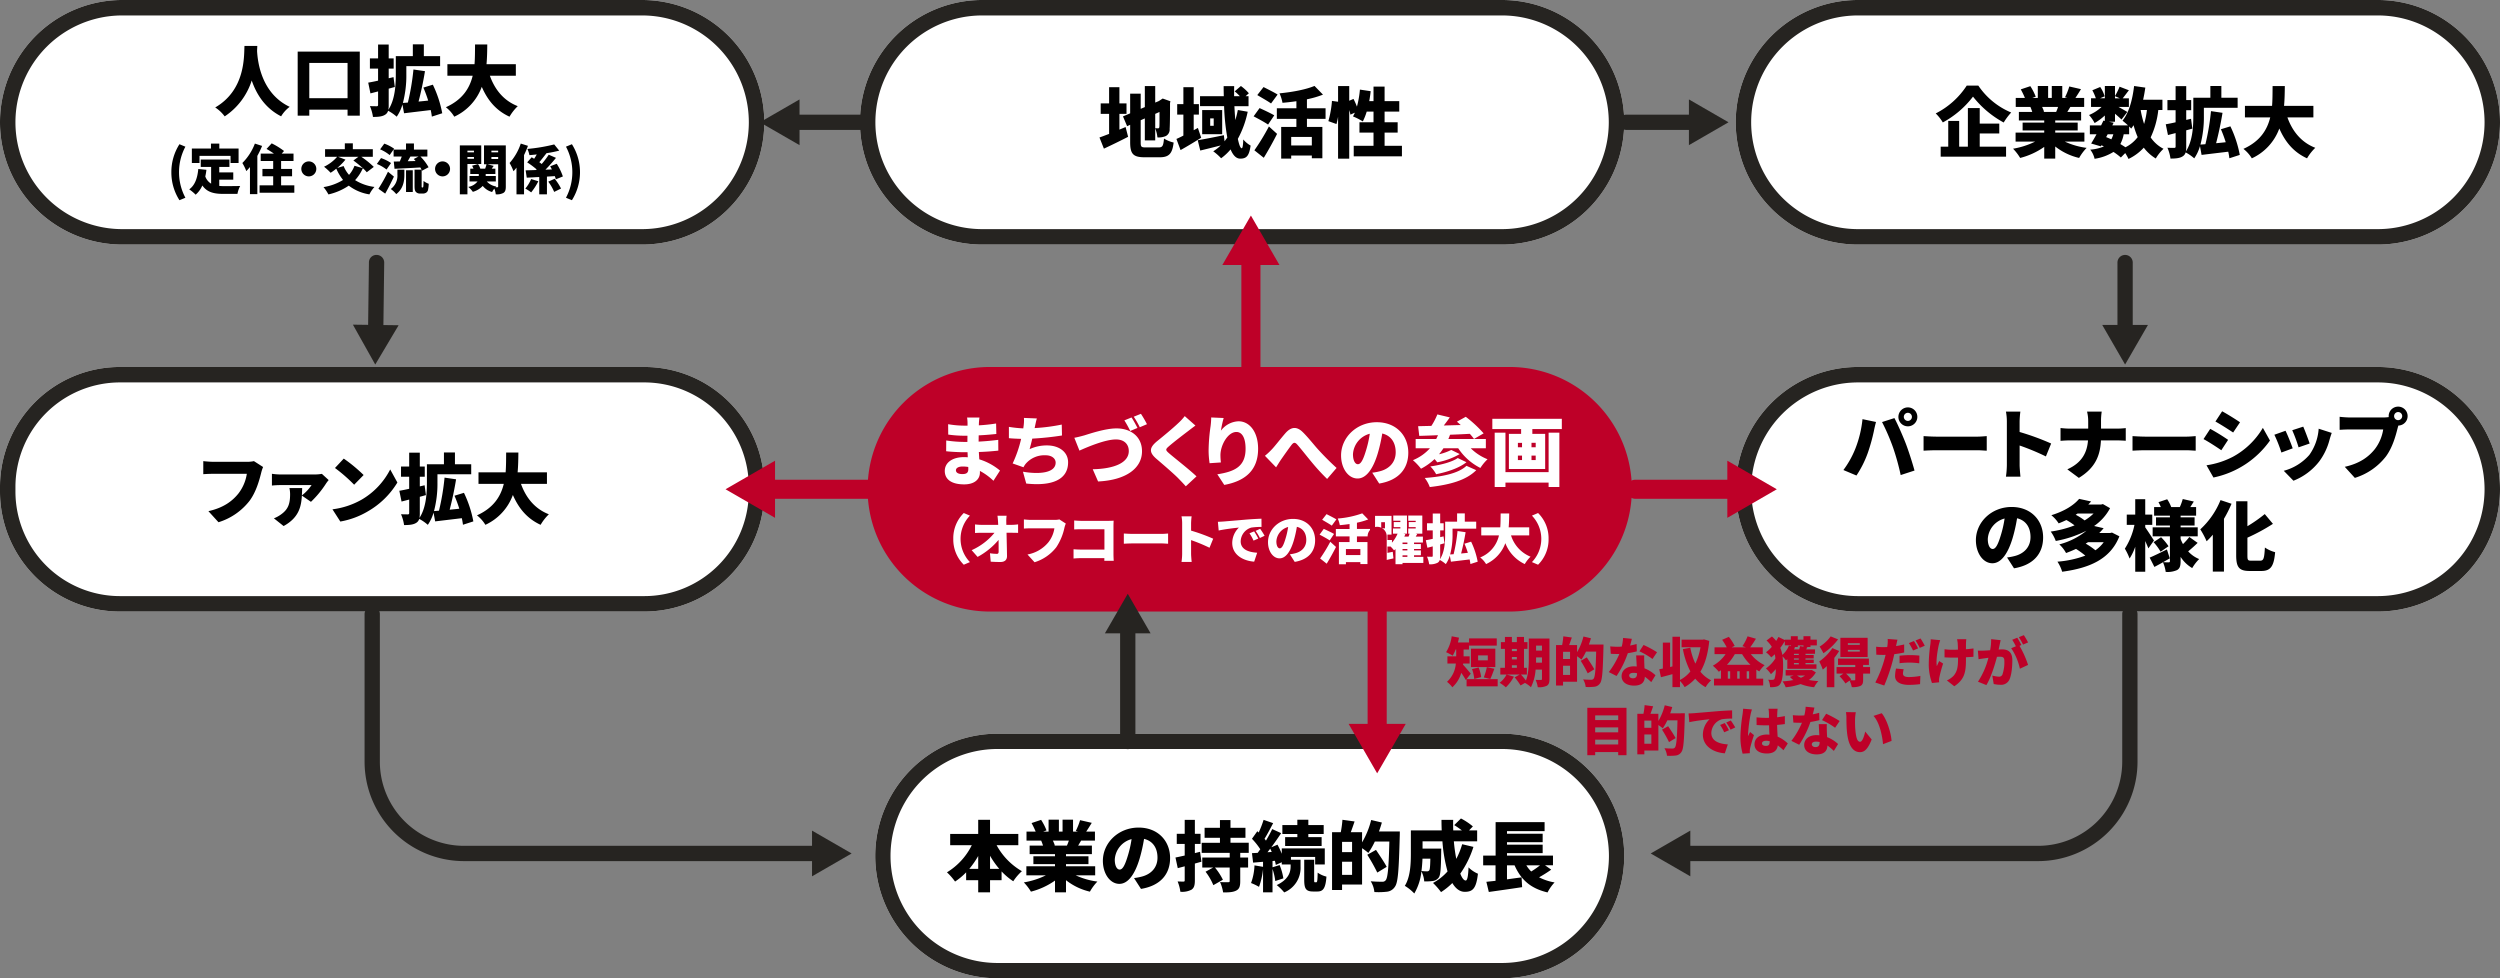
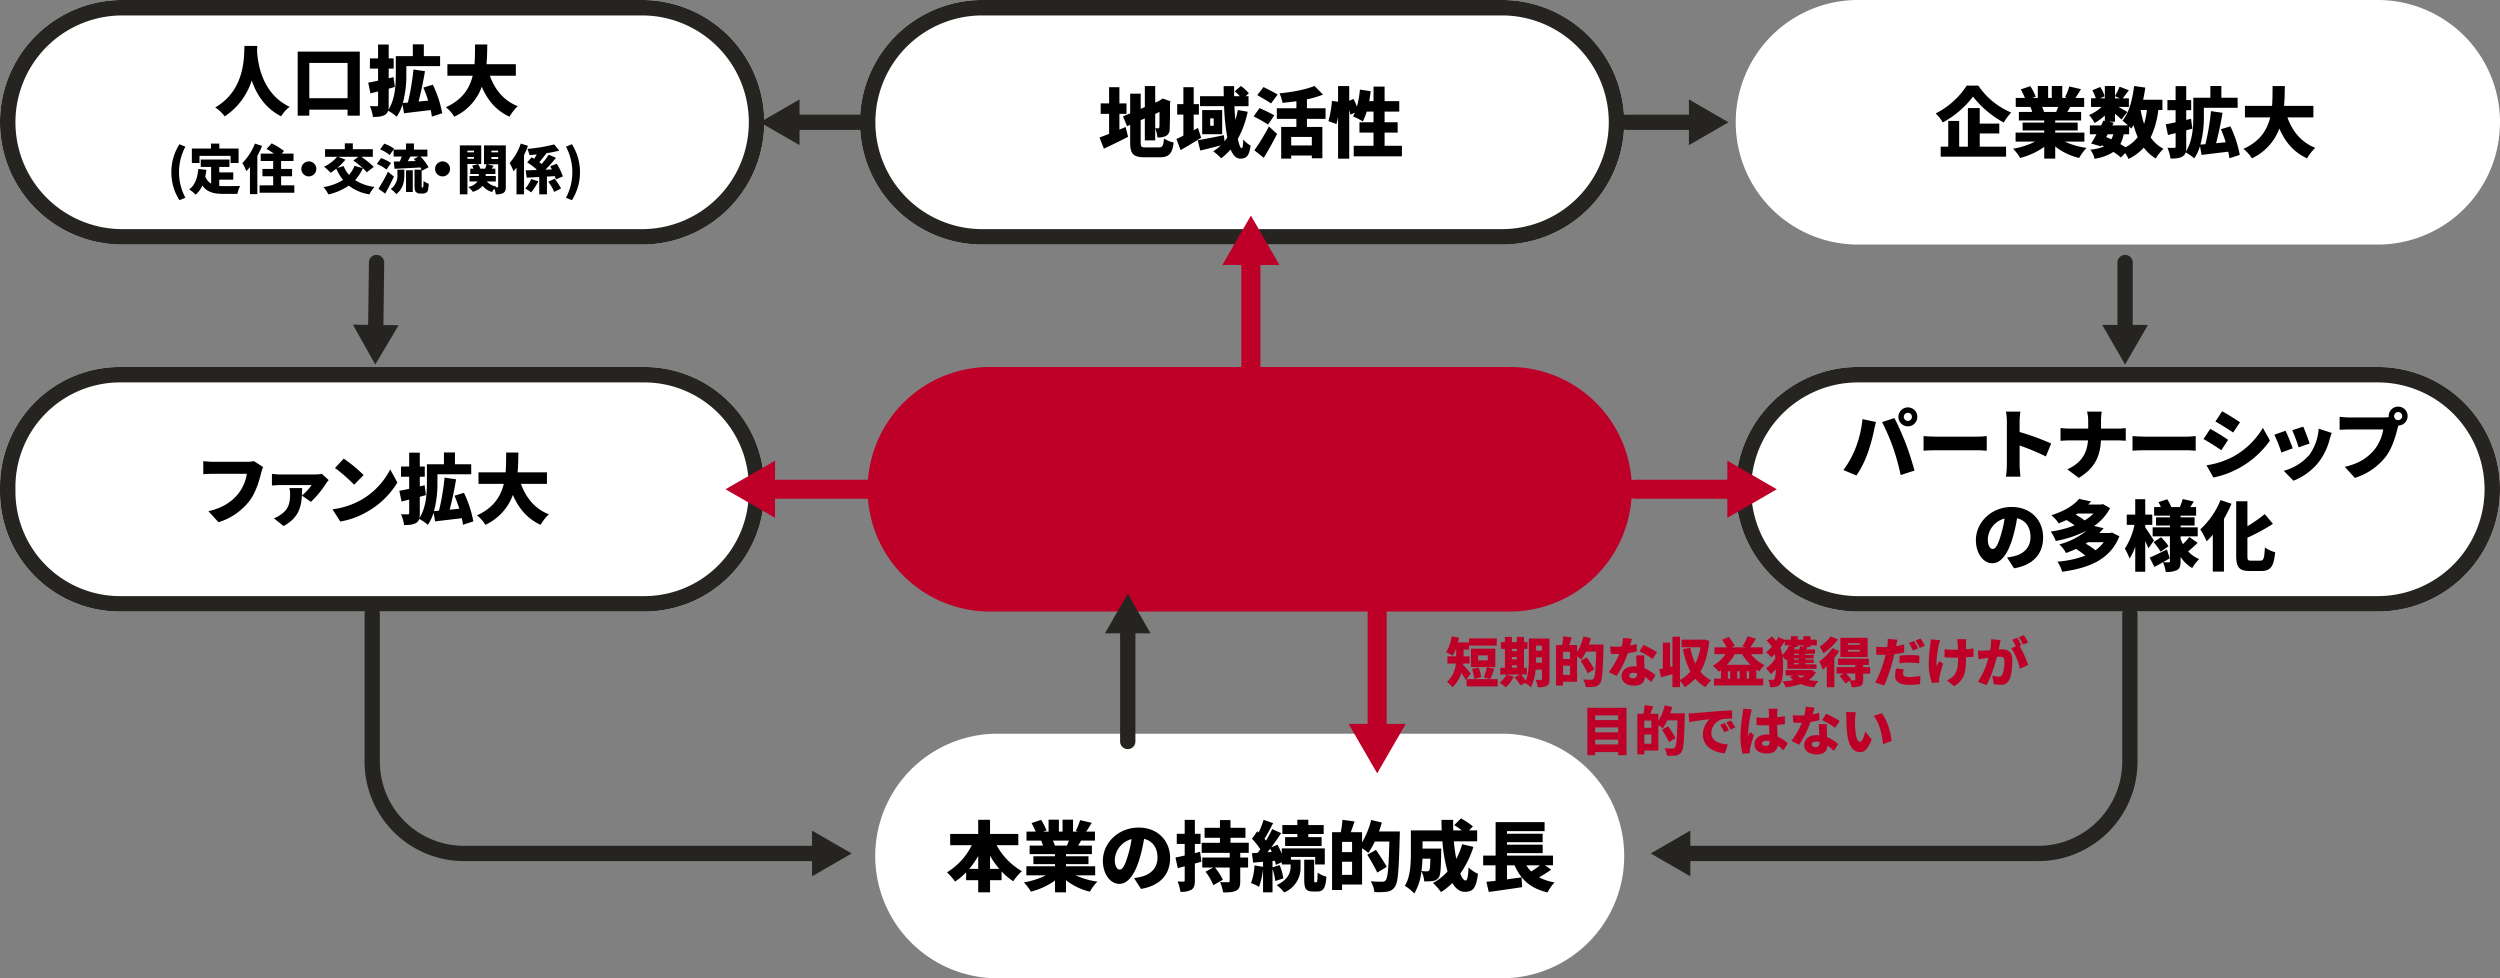
<svg xmlns="http://www.w3.org/2000/svg" width="981.325" height="384">
  <rect width="100%" height="100%" fill="#808080" stroke="none" />
  <defs>
    <clipPath id="a">
      <path fill="none" d="M0 0h981.325v384H0z" />
    </clipPath>
  </defs>
  <g clip-path="url(#a)">
    <path fill="#fff" d="M589.555 384h-198a48 48 0 0 1 0-96h198a48 48 0 0 1 0 96" />
-     <path fill="#262421" d="M589.556 294a42 42 0 0 1 0 84h-198a42 42 0 0 1 0-84Zm0-6h-198a48 48 0 0 0 0 96h198a48 48 0 0 0 0-96" />
    <path fill="#fff" d="M933.325 240.051h-204a48 48 0 0 1 0-96h204a48 48 0 0 1 0 96" />
    <path fill="#262421" d="M933.325 150.112a41.939 41.939 0 0 1 0 83.878h-204a41.939 41.939 0 0 1 0-83.878Zm0-6.061h-204a48 48 0 0 0 0 96h204a48 48 0 0 0 0-96" />
    <path fill="#fff" d="M933.325 96h-204a48 48 0 0 1 0-96h204a48 48 0 0 1 0 96" />
-     <path fill="#262421" d="M933.325 6.061a41.939 41.939 0 0 1 0 83.878h-204a41.939 41.939 0 0 1 0-83.878Zm0-6.061h-204a48 48 0 0 0 0 96h204a48 48 0 0 0 0-96" />
    <path fill="#fff" d="M589.555 96h-204a48 48 0 0 1 0-96h204a48 48 0 0 1 0 96" />
    <path fill="#262421" d="M589.556 6.061a41.939 41.939 0 0 1 0 83.878h-204a41.939 41.939 0 0 1 0-83.878Zm0-6.061h-204a48 48 0 0 0 0 96h204a48 48 0 0 0 0-96" />
    <path fill="#fff" d="M252 96H48a48 48 0 0 1 0-96h204a48 48 0 1 1 0 96" />
    <path fill="#262421" d="M252 6.061a41.939 41.939 0 0 1 0 83.878H48a41.939 41.939 0 0 1 0-83.878ZM252 0H48a48 48 0 0 0 0 96h204a48 48 0 0 0 0-96" />
    <path fill="#fff" d="M252.933 240.051H47.068A47.07 47.07 0 0 1 0 192.983v-1.864a47.07 47.07 0 0 1 47.068-47.068h205.865A47.07 47.07 0 0 1 300 191.119v1.864a47.07 47.07 0 0 1-47.068 47.068" />
    <path fill="#262421" d="M252.933 150.112a41.05 41.05 0 0 1 41 41.007v1.864a41.05 41.05 0 0 1-41 41.007H47.068a41.053 41.053 0 0 1-41.007-41.007v-1.864a41.054 41.054 0 0 1 41.007-41.007Zm0-6.061H47.068A47.07 47.07 0 0 0 0 191.119v1.864a47.07 47.07 0 0 0 47.068 47.068h205.865A47.067 47.067 0 0 0 300 192.983v-1.864a47.067 47.067 0 0 0-47.067-47.068" />
    <path fill="#be0028" d="M592.556 240.051h-204a48 48 0 0 1 0-96h204a48 48 0 0 1 0 96M575.382 266.941c-.439-.817-1.134-1.889-1.784-2.836a12.2 12.2 0 0 1-3.51 5.675 10.7 10.7 0 0 0-2.1-2.144 10.77 10.77 0 0 0 3.466-7.187h-3.3v-2.815h3.446v-2.69h-.208a14.7 14.7 0 0 1-1.178 2.438A18 18 0 0 0 567.63 256a15.6 15.6 0 0 0 2.206-6.24l2.857.545a21 21 0 0 1-.419 1.892h4.347v2.751H574.5v2.69h2.376v2.815h-2.543l-.064.443c.841.861 2.607 3.005 3.047 3.53Zm12.5 2.461h-12.204v-2.815h12.208Zm-.358-15.99h-10.88V250.6h10.884Zm-.568 8.426H577.4v-7.207h9.56Zm-8.279 4.664a14.7 14.7 0 0 0-.862-3.867l2.584-.63a14.4 14.4 0 0 1 1.011 3.782Zm5.323-9.226h-3.8v1.913h3.8Zm-1.576 8.637a22 22 0 0 0 1.2-4.034l2.962.63c-.568 1.514-1.113 3.026-1.6 4.013ZM608.212 266.522c0 1.41-.252 2.207-1.072 2.669a6.8 6.8 0 0 1-3.531.545 10.2 10.2 0 0 0-.838-2.877c.777.062 1.785.041 2.081.041.313 0 .419-.1.419-.419v-3.656h-2.5a18.3 18.3 0 0 1-1.828 6.935 11.2 11.2 0 0 0-2.355-1.7l-1.723 1.007a22 22 0 0 0-2.332-3.193l1.975-1.093h-5.083l2.815.818a15.9 15.9 0 0 1-3.152 4.2 17 17 0 0 0-2.438-1.787 9.3 9.3 0 0 0 2.71-3.235h-2.437v-2.648h1.807v-7.418h-1.576v-2.646h1.576v-2.059h2.731v2.059h1.954v-2.059h2.8v2.059h1.365v2.646h-1.37v7.418h1.137v2.648h-2.335a28 28 0 0 1 1.954 2.332c1.052-2.584 1.137-6.029 1.137-8.677v-7.776h8.109ZM593.461 255.6h1.954v-.885h-1.954Zm0 3.234h1.954v-.946h-1.954Zm0 3.3h1.954v-1.008h-1.954Zm11.81-2.016v-2.08h-2.312v.4c0 .524 0 1.092-.021 1.681Zm-2.312-4.749h2.312v-1.954h-2.312ZM629.423 252.99s0 .967-.02 1.325c-.252 9.351-.463 12.755-1.345 13.91a3 3 0 0 1-2.23 1.344 19.3 19.3 0 0 1-3.4.085 7 7 0 0 0-1.011-2.964c1.345.126 2.608.126 3.173.126a1.07 1.07 0 0 0 .926-.378c.609-.651.861-3.739 1.028-10.673h-3.99a21.4 21.4 0 0 1-1.787 3.132 18 18 0 0 0-1.723-1.3v10h-5.505v1.491h-2.753V253.2h2.4a29 29 0 0 0 .463-3.425l3.34.463c-.358 1.029-.715 2.08-1.052 2.962h3.111v2.8a22.8 22.8 0 0 0 2.5-6.155l2.942.691c-.229.821-.5 1.641-.8 2.458Zm-13.134 2.86h-2.751v2.836h2.751Zm0 5.461h-2.751v3.615h2.751Zm6.935 2.985a49 49 0 0 0-2.751-4.9l2.394-1.344c.946 1.427 2.311 3.425 2.941 4.664ZM642.5 255.68a33 33 0 0 1-3.531.714 38.5 38.5 0 0 1-4.412 8.951l-3.047-1.533a32.4 32.4 0 0 0 4.14-7.122c-.231.021-.463.021-.674.021-.882 0-1.722-.021-2.689-.085l-.229-2.9c.964.1 2.206.149 2.9.149.548 0 1.072-.023 1.62-.064a16.8 16.8 0 0 0 .524-3.4l3.446.337c-.147.651-.378 1.6-.671 2.649.964-.191 1.848-.4 2.54-.61Zm2.921 1.576c-.065.9-.021 1.892 0 2.921.02.483.061 1.3.1 2.165a13.4 13.4 0 0 1 4.307 2.71l-1.661 2.71a22 22 0 0 0-2.52-2.121c-.064 1.995-1.157 3.486-4.225 3.486-2.751 0-4.895-1.28-4.895-3.7 0-2.08 1.641-3.868 4.854-3.868a10 10 0 0 1 1.093.065c-.085-1.491-.17-3.193-.231-4.371Zm-2.836 7a8 8 0 0 0-1.409-.147c-1.029 0-1.659.422-1.659 1.011 0 .671.566 1.134 1.448 1.134 1.242 0 1.62-.735 1.62-1.893Zm6.07-5.587a29.7 29.7 0 0 0-5.127-3.006l1.62-2.5a41.5 41.5 0 0 1 5.294 2.857ZM670.94 251.564c-.505 5.021-1.638 8.991-3.487 12.1a12.3 12.3 0 0 0 4.221 3.38 11.4 11.4 0 0 0-2.182 2.69 14.4 14.4 0 0 1-4.057-3.34 16.8 16.8 0 0 1-4.161 3.319 12 12 0 0 0-1.828-2.417v2.417h-2.962v-5.083c-1.575.44-3.152.838-4.518 1.2l-.65-3.129c.419-.085.9-.17 1.406-.273v-10.193h2.839v9.583l.923-.232v-11.642h2.962V266.9a12.7 12.7 0 0 0 4.078-3.34 32 32 0 0 1-2.941-8.763l2.92-.545a24.9 24.9 0 0 0 1.975 6.241 24 24 0 0 0 2.017-6.41h-7.416v-3h8.257l.547-.106ZM687.255 256.772a15.8 15.8 0 0 0 5.42 4.331 11.7 11.7 0 0 0-2.1 2.458 14 14 0 0 1-1.154-.715v3.55h2.689v2.669H672.8V266.4h2.73v-3.319a19 19 0 0 1-.841.61 18 18 0 0 0-2.352-2.376 14.7 14.7 0 0 0 5-4.539h-4.327V254.1h4.79a25.5 25.5 0 0 0-1.808-2.962l2.625-1.155a20 20 0 0 1 2.291 3.531l-1.175.586h5.608l-1.386-.46a19 19 0 0 0 2.019-3.868l3.275.947a47 47 0 0 1-2.247 3.381h4.936v2.668Zm-.147 4.181a19.8 19.8 0 0 1-3.278-4.181h-2.856a22.5 22.5 0 0 1-3.091 4.181Zm-7.962 2.543h-.926v2.9h.926Zm3.717 0h-.946v2.9h.946Zm3.721 0h-.946v2.9h.946ZM701.572 258.726c-.167.17-.354.337-.524.484a18 18 0 0 0-1.345-1.576 26 26 0 0 1 .211 3.7c0 2.9-.19 5.862-1.2 7.268a2.35 2.35 0 0 1-1.345.9 7.9 7.9 0 0 1-2.584.211 5.9 5.9 0 0 0-.715-2.9 11 11 0 0 0 1.828.024.9.9 0 0 0 .63-.358 9.95 9.95 0 0 0 .5-3.826 17 17 0 0 1-1.889 1.978 11.1 11.1 0 0 0-1.955-2.25 13.2 13.2 0 0 0 3.718-3.95 13 13 0 0 0-.252-1.617 18 18 0 0 1-1.385 1.219 11.7 11.7 0 0 0-2.06-2 14 14 0 0 0 2.291-2.121 11.8 11.8 0 0 0-2.08-2.5l2.121-1.573a12.7 12.7 0 0 1 1.661 1.743 13 13 0 0 0 .882-1.556l2.5 1.219v-.145h2.376v-1.385h2.73v1.385h2.227v-1.385h2.754v1.385h2.5v2.227h-2.5v.65h-1.743l.545.085-.5.841h3.489v1.743h-3.741v.463h3.214v1.324h-3.214v.5h3.234v1.324h-3.234v.525h4.306v1.743h-11.451Zm-.987-7.081a22 22 0 0 1-1.764 2.669 12.8 12.8 0 0 1 .8 2.754 9.3 9.3 0 0 0 2.587-3.656l.756.211v-.3h-2.376Zm12.188 12.273a8.75 8.75 0 0 1-2.751 3 33 33 0 0 0 3.738.442 10.4 10.4 0 0 0-1.658 2.4 20.4 20.4 0 0 1-5.3-1.243 26 26 0 0 1-5.863 1.263 9.7 9.7 0 0 0-1.239-2.311 35 35 0 0 0 4.245-.528 8.6 8.6 0 0 1-1.365-1.26l1.512-.524h-3.173v-2.124h9.77l.463-.062Zm-6.7-7.272h-1.89v.463h1.89Zm0 1.787h-1.89v.5h1.89Zm0 1.828h-1.89v.524h1.89Zm-.378-6.934v.65h-1.429l.316.085c-.1.273-.231.569-.357.841h1.995a11 11 0 0 0 .357-1.28l1.345.208v-.5Zm-.313 11.83a8.2 8.2 0 0 0 1.553.882 9 9 0 0 0 1.6-.882ZM721.922 255.533a26 26 0 0 1-1.89 2.69v11.513h-2.965v-8.256a18 18 0 0 1-1.573 1.366 21.5 21.5 0 0 0-1.389-3.194 19.7 19.7 0 0 0 5.148-5.253Zm-.419-4.558a23.6 23.6 0 0 1-5.757 5.44 20 20 0 0 0-1.494-2.6 15.1 15.1 0 0 0 4.348-4.015Zm12.562 13.425h-2.73v2.414c0 1.325-.231 2.039-1.134 2.461a7.8 7.8 0 0 1-3.319.44 10.6 10.6 0 0 0-.861-2.564l-1.621 1.134a17.6 17.6 0 0 0-2.332-2.856l1.532-1.029h-2.69v-2.563h7.333V261h-6.765v-2.478H733.6V261h-2.27v.841h2.73Zm-.963-6.515h-10.7v-7.521h10.7Zm-4.855 6.515h-3.636a18 18 0 0 1 2.06 2.288l-.463.337c.653.021 1.43.021 1.661.021.293-.021.378-.082.378-.314Zm1.764-11.935h-4.664v.674h4.664Zm0 2.628h-4.664v.691h4.664ZM747.44 256.123a34 34 0 0 1-3.867.649c-.211.883-.419 1.809-.63 2.629a69 69 0 0 1-3.32 9.685l-3.509-1.177a46 46 0 0 0 3.656-9.39c.126-.484.272-.99.378-1.471-.358.021-.715.021-1.052.021-1.069 0-1.869-.044-2.584-.085l-.082-3.132a22 22 0 0 0 2.689.169c.545 0 1.114-.019 1.659-.043a7 7 0 0 0 .126-.838 11.5 11.5 0 0 0 .064-2.335l3.844.3c-.167.651-.378 1.657-.484 2.142l-.082.357a41 41 0 0 0 3.194-.63Zm-.191 6.577a7.6 7.6 0 0 0-.272 1.658c0 .861.545 1.409 2.373 1.409a26.5 26.5 0 0 0 4.456-.442l-.126 3.217a35 35 0 0 1-4.351.293c-3.635 0-5.463-1.326-5.463-3.446a14.6 14.6 0 0 1 .38-2.962Zm-1.617-5.318c1.2-.126 2.751-.231 4.119-.231 1.155 0 2.414.064 3.677.189l-.064 3.028a30 30 0 0 0-3.613-.277 32 32 0 0 0-4.119.233Zm5.294-2.036a28 28 0 0 0-1.617-2.922l1.974-.8c.525.779 1.26 2.144 1.641 2.879Zm2.628-1.032a24 24 0 0 0-1.661-2.9l1.974-.8a30 30 0 0 1 1.662 2.856ZM761.59 251.288a20 20 0 0 0-.568 1.893c-.419 1.913-1.175 6.176-.756 8.279.272-.507.609-1.368.926-1.977l1.532.99a53 53 0 0 0-1.45 5.335 6 6 0 0 0-.147 1.052c0 .231.021.63.044.966l-2.815.273a22.3 22.3 0 0 1-1.263-6.829 56 56 0 0 1 .63-8.32 17 17 0 0 0 .149-2.016Zm13.049 6.516c-.779.062-1.808.126-2.941.187v.947c0 4.98-.589 7.775-4.582 10.441l-2.9-2.288a8.5 8.5 0 0 0 2.666-1.872c1.219-1.491 1.7-3.067 1.7-6.3v-.8c-.735.021-1.47.021-2.162.021-.861 0-2.018-.062-3.132-.1v-3.2a20.6 20.6 0 0 0 3.047.211c.7 0 1.45-.02 2.206-.041a36 36 0 0 0-.085-2.563 12 12 0 0 0-.252-1.536h3.636a14 14 0 0 0-.126 1.536c-.02.419-.02 1.365-.02 2.393a37 37 0 0 0 2.962-.313ZM785.32 251.288c-.147.633-.314 1.41-.44 2-.1.566-.231 1.134-.357 1.679a20 20 0 0 1 1.407-.061c2.4 0 3.972 1.133 3.972 4.245 0 2.437-.276 5.777-1.157 7.626a3.57 3.57 0 0 1-3.636 2.018 12.3 12.3 0 0 1-2.52-.3l-.547-3.319a13 13 0 0 0 2.542.442 1.42 1.42 0 0 0 1.411-.8 14.9 14.9 0 0 0 .776-5.338c0-1.512-.63-1.7-1.935-1.7-.231 0-.588.02-.966.041-.841 3.234-2.393 8.235-4.161 11.094l-3.3-1.324a30.3 30.3 0 0 0 4.1-9.393c-.548.085-1.008.147-1.3.191-.671.082-1.87.252-2.564.378l-.272-3.384a24 24 0 0 0 2.417 0c.609-.02 1.471-.085 2.393-.146a20.8 20.8 0 0 0 .4-4.351Zm7.4 2.23a38.3 38.3 0 0 1 3.358 7.482l-3.213 1.492a23 23 0 0 0-3.406-8.048l1.83-.756a27 27 0 0 0-1.431-2.564l1.974-.8c.528.776 1.263 2.141 1.642 2.876Zm1.387-.5a23 23 0 0 0-1.661-2.9l1.976-.8a31 31 0 0 1 1.659 2.859ZM638.449 277.828v18.615h-3.255V295.2h-9.035v1.239h-3.088v-18.611Zm-12.29 4.811h9.035v-1.828h-9.035Zm0 4.81h9.035v-1.931h-9.035Zm9.035 2.88h-9.035v1.89h9.035ZM661.342 279.99s0 .967-.02 1.325c-.252 9.351-.463 12.755-1.345 13.91a3 3 0 0 1-2.23 1.344 19.3 19.3 0 0 1-3.4.085 7 7 0 0 0-1.011-2.964c1.345.126 2.608.126 3.173.126a1.07 1.07 0 0 0 .926-.378c.609-.651.861-3.739 1.028-10.673h-3.99a21.4 21.4 0 0 1-1.787 3.132 18 18 0 0 0-1.723-1.3v10h-5.505v1.491H642.7V280.2h2.4a29 29 0 0 0 .463-3.425l3.34.463c-.358 1.029-.715 2.08-1.052 2.962h3.111v2.8a22.8 22.8 0 0 0 2.5-6.155l2.942.691c-.229.821-.5 1.641-.8 2.458Zm-13.134 2.86h-2.751v2.836h2.751Zm0 5.461h-2.751v3.615h2.751Zm6.935 2.985a49 49 0 0 0-2.751-4.9l2.394-1.344c.946 1.427 2.311 3.425 2.941 4.664ZM664.943 279.949c1.954-.167 5.106-.419 8.909-.756 2.08-.17 4.538-.3 6.053-.357l.02 3.234a27 27 0 0 0-3.993.252 5.79 5.79 0 0 0-4.181 5.4c0 3.067 2.877 4.262 6.472 4.473l-1.178 3.51c-4.643-.357-8.613-2.88-8.613-7.313a8.5 8.5 0 0 1 2.625-6.073c-1.784.191-5.44.61-7.942 1.157l-.314-3.424a36 36 0 0 0 2.142-.106m13.72 6.683-1.87.817a16.6 16.6 0 0 0-1.6-2.877l1.828-.756a28 28 0 0 1 1.638 2.816m2.481-1.093-1.849.882a17.7 17.7 0 0 0-1.7-2.795l1.8-.82a33 33 0 0 1 1.746 2.733M687.688 278.479a20 20 0 0 0-.568 2.121 58.5 58.5 0 0 0-.967 7.86 4 4 0 0 0 .021.483c.252-.609.5-1.01.779-1.62l1.532 1.219c-.63 1.872-1.259 3.973-1.511 5.171a6 6 0 0 0-.126.987c0 .232 0 .61.02.944l-2.836.19a24 24 0 0 1-.861-6.662 64 64 0 0 1 .817-8.634c.085-.63.211-1.576.232-2.352Zm12.375 16.01a24 24 0 0 0-2.226-1.892c-.273 1.954-1.556 3.173-4.286 3.173-2.921 0-4.855-1.26-4.855-3.613 0-2.332 1.913-3.823 4.811-3.823.357 0 .715.021 1.052.041a86 86 0 0 1-.147-3.677c-.4.021-.8.021-1.178.021q-1.859 0-3.717-.126l-.021-3.006a36 36 0 0 0 3.718.19c.4 0 .776 0 1.178-.02-.024-.967-.024-1.743-.044-2.124a10 10 0 0 0-.167-1.427h3.591c-.061.4-.1.923-.126 1.386a86 86 0 0 0-.061 1.954 32 32 0 0 0 3.023-.463v3.132c-.923.126-1.954.252-3.044.337.041 1.889.147 3.381.208 4.6a13.2 13.2 0 0 1 3.994 2.69Zm-5.4-3.53a5.3 5.3 0 0 0-1.409-.187c-.967 0-1.617.377-1.617 1.028 0 .735.735.987 1.617.987 1.011 0 1.409-.545 1.409-1.682ZM714.173 282.68a33 33 0 0 1-3.531.714 38.5 38.5 0 0 1-4.412 8.951l-3.047-1.533a32.4 32.4 0 0 0 4.14-7.122c-.231.021-.463.021-.674.021-.882 0-1.722-.021-2.689-.085l-.229-2.9c.964.1 2.206.149 2.9.149.548 0 1.072-.023 1.62-.064a16.8 16.8 0 0 0 .524-3.4l3.446.337c-.147.651-.378 1.6-.671 2.649.964-.191 1.848-.4 2.54-.61Zm2.921 1.576c-.065.9-.021 1.892 0 2.921.02.483.061 1.3.1 2.165a13.4 13.4 0 0 1 4.307 2.71l-1.661 2.71a22 22 0 0 0-2.52-2.121c-.064 1.995-1.157 3.486-4.225 3.486-2.751 0-4.895-1.28-4.895-3.7 0-2.08 1.641-3.868 4.854-3.868a10 10 0 0 1 1.093.065c-.085-1.491-.17-3.193-.231-4.371Zm-2.836 7a8 8 0 0 0-1.409-.147c-1.029 0-1.659.422-1.659 1.011 0 .671.566 1.134 1.448 1.134 1.242 0 1.62-.735 1.62-1.893Zm6.07-5.587a29.7 29.7 0 0 0-5.127-3.006l1.62-2.5a41.5 41.5 0 0 1 5.294 2.857ZM728.156 282.407c0 1.365 0 2.731.126 4.119.252 2.731.674 4.644 1.869 4.644.967 0 1.7-2.608 2-4.014l2.543 3.109c-1.45 3.676-2.774 4.98-4.6 4.98-2.458 0-4.5-2.1-5.085-7.8-.208-1.974-.232-4.347-.232-5.672a12.4 12.4 0 0 0-.187-2.247l3.864.041a19.5 19.5 0 0 0-.293 2.836m14.329 8.426-3.34 1.283c-.293-3.132-1.3-8.449-3.741-11.1l3.217-1.051c2.036 2.4 3.7 7.857 3.864 10.863" />
    <path d="M391.2 331.772a26.17 26.17 0 0 0 9.926 10.192 19.7 19.7 0 0 0-3.39 3.958 25.4 25.4 0 0 1-4.585-3.867v3.445h-4.529v4.767h-4.646V345.5h-4.738v-3.087a25 25 0 0 1-4.347 3.627 24.4 24.4 0 0 0-3.179-3.627 25.8 25.8 0 0 0 9.744-10.644h-8.484v-4.438h11v-5.546h4.646v5.546h11.1v4.438Zm-7.224 9.293V336a34.3 34.3 0 0 1-3.51 5.065Zm8.276 0a33.7 33.7 0 0 1-3.63-5.156v5.156ZM422.215 343.585a29.2 29.2 0 0 0 8.546 2.458 19 19 0 0 0-2.939 3.957 23.76 23.76 0 0 1-9.384-4.5v4.767h-4.318v-4.617a28.7 28.7 0 0 1-9.445 4.35 19.8 19.8 0 0 0-2.789-3.627 31.2 31.2 0 0 0 8.666-2.789h-7.676v-3.539h11.244v-.838h-8.484v-3.087h8.484v-.84h-9.955v-3.358h5.247a18 18 0 0 0-.718-1.948h-5.757v-3.539h3.6a32 32 0 0 0-1.62-3.357l3.747-1.26a22.6 22.6 0 0 1 2.13 4.136l-1.348.481h2.154v-4.679h4.049v4.679h1.439v-4.679h4.112v4.679h1.981l-.9-.27a24.4 24.4 0 0 0 1.679-4.227l4.588 1.049c-.78 1.289-1.53 2.487-2.189 3.448h3.441v3.539h-5.429c-.419.688-.809 1.348-1.169 1.948h5.4v3.358h-10.164v.84h8.816v3.088h-8.816v.838h11.452v3.539Zm-8.933-13.611a13 13 0 0 1 .779 1.887l-.36.061h5.1a19 19 0 0 0 .75-1.948ZM445.14 344.663a21 21 0 0 0 2.909-.539c3.779-.929 6.3-3.568 6.3-7.465 0-3.838-1.857-6.565-5.276-7.377a62 62 0 0 1-1.741 7.737c-1.766 5.936-4.435 9.923-7.945 9.923-3.656 0-6.474-3.987-6.474-9.055 0-7.046 6.085-13.04 14.03-13.04 7.556 0 12.354 5.214 12.354 11.962 0 6.237-3.688 10.825-11.423 12.114Zm-.958-15.29a8.84 8.84 0 0 0-6.6 8.036c0 2.578.9 3.926 1.919 3.926 1.2 0 2.1-1.8 3.15-5.247a43.4 43.4 0 0 0 1.529-6.715M471.6 338.248c-.841.24-1.711.48-2.579.72v6.6c0 1.89-.3 2.971-1.321 3.659a7.8 7.8 0 0 1-4.377.809 15.4 15.4 0 0 0-1.078-4.046c.958.058 1.948.058 2.309.058s.477-.12.477-.509v-5.488l-2.727.721-.9-4.169c1.049-.208 2.28-.477 3.627-.779v-4.556h-3.117v-3.987h3.117v-5.458h3.99v5.458h2.218v3.987h-2.218v3.6l2.037-.51Zm15.231-3.478v1.83h3.088v3.929h-3.088v5.367c0 2.039-.36 3.088-1.649 3.718-1.26.63-2.91.691-5.069.691a16.6 16.6 0 0 0-1.2-4.078c1.169.088 2.757.088 3.208.059.419 0 .568-.091.568-.481v-5.276h-5.786a24 24 0 0 1 3.12 4.8l-3.75 2.127a23.3 23.3 0 0 0-3.058-5.277l3-1.649h-4.289v-3.93H482.7v-1.83h-11v-3.958h7.166v-1.948h-6.026v-3.929h6.026v-3.026H483v3.026h5.877v3.929H483v1.948h7.166v3.958ZM506.73 337.468h3.776v2.732a10.37 10.37 0 0 1-6.416 10.1 19 19 0 0 0-2.938-2.88c4.737-2.217 5.458-5.217 5.458-7.344v-.75h-3.478v-.871l-2.341 1.049a15 15 0 0 0-.357-1.62l-.932.091v2.458l2.789-.867a23 23 0 0 1 1.471 5.215l-3.179 1.051a22.6 22.6 0 0 0-1.083-4.732v9.174h-3.717v-9.114a28.2 28.2 0 0 1-1.588 6.955 21.4 21.4 0 0 0-3.12-1.5 22.6 22.6 0 0 0 1.35-6.926l3.358.568v-1.977l-3.9.328-.451-3.719 2.25-.119c.328-.448.659-.93 1.019-1.409a26.3 26.3 0 0 0-3.269-4.108l2.1-2.968.539.51a40.5 40.5 0 0 0 1.929-4.977l3.747 1.289c-1.111 2.129-2.338 4.468-3.387 6.146.208.24.39.481.568.72.929-1.56 1.8-3.148 2.458-4.529l3.51 1.591a137 137 0 0 1-3.867 5.547l2.426-1.02a36 36 0 0 1 1.681 3.568v-2.1h16.881v6.3h-3.779v-2.968h-9.5Zm-7.53-3.058c-.211-.449-.39-.87-.6-1.289-.36.48-.718.961-1.078 1.409Zm10.043-7.046h-5.875v-3.507h5.875v-2.1h4.318v2.1h6.026v3.507h-6.026v1.23h5.218v3.478h-14.328v-3.478h4.8Zm7.438 18.949c.357 0 .478-.478.539-3.776a10.1 10.1 0 0 0 3.448 1.558c-.331 4.588-1.289 5.848-3.568 5.848h-1.649c-2.91 0-3.507-1.2-3.507-4.65v-7.825h3.9v7.8c0 .929.029 1.049.331 1.049ZM549.472 326.373s0 1.38-.03 1.89c-.36 13.345-.659 18.2-1.919 19.848a4.26 4.26 0 0 1-3.178 1.919 27.3 27.3 0 0 1-4.858.121 10 10 0 0 0-1.438-4.228c1.919.182 3.718.182 4.526.182a1.53 1.53 0 0 0 1.322-.542c.87-.929 1.227-5.335 1.467-15.232h-5.7a30.4 30.4 0 0 1-2.549 4.468 26 26 0 0 0-2.458-1.857v14.27H526.8v2.13h-3.929v-22.667h3.419a40 40 0 0 0 .659-4.887l4.77.659c-.51 1.468-1.02 2.968-1.5 4.228h4.438v3.987a32.6 32.6 0 0 0 3.566-8.786l4.2.99a51 51 0 0 1-1.14 3.507Zm-18.739 4.078H526.8v4.049h3.929Zm0 7.8H526.8v5.159h3.929Zm9.894 4.26a70 70 0 0 0-3.926-6.987l3.416-1.919c1.351 2.039 3.3 4.886 4.2 6.656ZM578.364 332.432a38 38 0 0 1-5.159 10.494c.662 1.708 1.409 2.7 2.13 2.7.6 0 .961-1.5 1.11-5.156a11.5 11.5 0 0 0 3.689 2.487c-.663 5.848-2.072 7.108-5.16 7.108-1.977 0-3.6-1.289-4.886-3.449a26.7 26.7 0 0 1-4.439 3.569 27 27 0 0 0-3.146-3.6 20.8 20.8 0 0 0 5.7-4.526 59 59 0 0 1-2.007-11.813h-7.8v2.848h7.345s-.029 1.049-.029 1.529c-.091 6.117-.241 8.874-.961 9.835a3.33 3.33 0 0 1-2.251 1.342 21.6 21.6 0 0 1-3.449.182 10.1 10.1 0 0 0-1.11-3.958 21.2 21.2 0 0 1-2.789 8.695 17.7 17.7 0 0 0-3.718-3c2.221-3.536 2.37-8.845 2.37-12.771v-9h12.112q-.089-2.07-.088-4.136h4.588a60 60 0 0 0 .029 4.136h3.387a36 36 0 0 0-3-2.068l2.636-2.608a25.2 25.2 0 0 1 4.679 3.118l-1.5 1.558h3.179v4.289h-9.144a62 62 0 0 0 .958 6.9 30.7 30.7 0 0 0 2.309-5.757Zm-20 4.617a57 57 0 0 1-.39 4.857c.9.091 1.679.121 2.16.121a1.02 1.02 0 0 0 .9-.39c.24-.36.36-1.591.419-4.588ZM608.9 341.367a51 51 0 0 1-4.766 3 20.7 20.7 0 0 0 6.085 2.01 16.8 16.8 0 0 0-2.757 3.928c-6.747-1.59-10.465-5.039-12.955-10.646h-2.968v5.517c1.89-.27 3.838-.539 5.728-.78l.211 3.838c-4.53.692-9.417 1.38-13.076 1.89l-.958-3.987c1.078-.121 2.28-.241 3.6-.39v-6.088h-4.857v-3.809h4.886v-13.133H606.3v3.539h-14.758v1.019h14v3.325h-14v.958h14v3.328h-14v.961h18.05v3.806h-3.117Zm-9.776-1.711a12.7 12.7 0 0 0 1.922 2.429 33 33 0 0 0 3.477-2.429Z" />
-     <path fill="#fff" d="M389.954 188.725a23 23 0 0 0-5.309-3.867v.6c0 2.789-2.247 4.676-6.176 4.676-5.007 0-7.614-1.978-7.614-5.276 0-3.179 2.848-5.426 7.585-5.426.48 0 .958.029 1.438.058l-.09-1.977h-1.439c-1.588 0-5.065-.152-6.955-.39l.029-4.227a48 48 0 0 0 6.988.568h1.318l.029-2.429h-1.409a45.4 45.4 0 0 1-6.146-.451l-.03-4.075a37.5 37.5 0 0 0 6.147.568h1.468v-1.019a14 14 0 0 0-.179-2.159h4.857c-.091.629-.178 1.47-.211 2.159l-.029.9a67 67 0 0 0 6.776-.72l.091 4.11c-1.769.179-4.078.419-6.926.539l-.032 2.458c3.059-.149 5.429-.419 7.708-.689l.03 4.228c-2.611.27-4.8.448-7.647.539.062.929.12 1.919.179 2.877a23.4 23.4 0 0 1 8.127 4.409Zm-9.894-5.425a13.6 13.6 0 0 0-2.221-.182c-1.649 0-2.607.63-2.607 1.471 0 .99.99 1.5 2.516 1.5s2.341-.422 2.341-1.951c0-.208 0-.478-.029-.838M416.862 170.944a115 115 0 0 1-11.663 1.23 87 87 0 0 1-1.049 4.137 15.8 15.8 0 0 1 6.835-1.468c4.828 0 8.276 2.637 8.276 6.627 0 6.926-6.506 9.413-16.432 8.335l-1.289-4.649c6.328 1.11 12.835.542 12.835-3.568 0-1.5-1.38-2.877-3.958-2.877a9.65 9.65 0 0 0-7.887 3.448 8 8 0 0 0-.779 1.26l-4.257-1.5a47 47 0 0 0 3.328-9.654c-1.77-.061-3.419-.12-4.8-.269v-4.439a47 47 0 0 0 5.637.6c.061-.3.091-.571.12-.812a16 16 0 0 0 .149-3.3l5.069.21c-.361 1.2-.539 2.25-.78 3.329l-.09.451a73 73 0 0 0 10.643-1.38ZM425.575 170.915c2.16-.659 8.306-2.757 12.683-2.757 5.608 0 10.014 3.208 10.014 8.995 0 6.506-6.027 11.3-17.241 11.841l-2.1-4.8c8.185-.149 14.153-2.458 14.153-7.136 0-2.608-1.711-4.559-5.039-4.559-4.107 0-10.793 2.789-14.332 4.38l-2.007-5.039c1.078-.179 2.819-.63 3.867-.929m20.927-2.938-2.847 1.2a41 41 0 0 0-2.309-4.166l2.818-1.14c.75 1.111 1.8 3.059 2.338 4.108m3.718-1.468-2.818 1.2a33 33 0 0 0-2.368-4.136l2.819-1.14a43 43 0 0 1 2.367 4.078M469.245 167.048c-1.11.809-2.13 1.588-2.938 2.218-1.861 1.409-5.579 4.257-7.439 5.877-1.468 1.259-1.409 1.529.032 2.789 1.949 1.708 7.8 6.237 10.764 9.055l-4.2 3.9c-.958-1.078-1.949-2.1-2.909-3.088-1.65-1.708-5.907-5.367-8.605-7.676-3.029-2.607-2.848-4.406.3-6.987 2.37-1.919 6.179-5.065 8.185-6.984a21.5 21.5 0 0 0 2.611-2.819ZM480.322 164.08a45 45 0 0 0-1.081 4.978 9.07 9.07 0 0 1 6.929-3.689c4.256 0 7.675 4.078 7.675 10.793 0 8.484-5.127 12.683-13.283 14.183l-2.73-4.169c6.688-1.049 11.094-2.968 11.094-10.014 0-4.5-1.5-6.6-3.6-6.6-3.387 0-6.267 5.215-6.267 9.115a25 25 0 0 0 .179 2.847l-4.436.3a34 34 0 0 1-.389-5.065 71 71 0 0 1 .779-9.475 30 30 0 0 0 .24-3.419ZM499.228 176.4c1.256-1.318 3.448-4.2 5.335-6.357 2.25-2.549 4.408-2.7 6.687-.539 2.157 2.068 4.556 5.188 6.235 7.016 1.951 2.13 4.26 4.526 7.166 7.166l-3.718 4.318a81 81 0 0 1-6.3-6.9c-1.8-2.159-3.987-4.978-5.4-6.568-.9-1.02-1.47-.9-2.25.09-1.048 1.351-2.968 4.108-4.108 5.728-.718 1.049-1.409 2.218-1.977 3.088l-4.377-4.526a26 26 0 0 0 2.7-2.52M538.641 185.546a21 21 0 0 0 2.909-.539c3.779-.929 6.3-3.568 6.3-7.465 0-3.838-1.857-6.565-5.276-7.377a62 62 0 0 1-1.741 7.737c-1.766 5.936-4.435 9.923-7.945 9.923-3.656 0-6.474-3.987-6.474-9.055 0-7.046 6.085-13.04 14.03-13.04 7.556 0 12.354 5.214 12.354 11.962 0 6.237-3.688 10.825-11.423 12.114Zm-.958-15.29a8.84 8.84 0 0 0-6.6 8.036c0 2.578.9 3.926 1.919 3.926 1.2 0 2.1-1.8 3.15-5.247a43.3 43.3 0 0 0 1.529-6.715M577.307 175.952a19.6 19.6 0 0 0 6.6 4.318 18 18 0 0 0-2.818 3.419 22.64 22.64 0 0 1-8.7-7.737H566.6a28 28 0 0 1-1.738 2.37 22 22 0 0 0 4.8-1.708l3.328 1.617a27.4 27.4 0 0 1-8.844 3.24 12 12 0 0 0-1.049-1.26 22.7 22.7 0 0 1-5.309 3.777 23.6 23.6 0 0 0-3.176-3.358 18.1 18.1 0 0 0 6.686-4.678h-5.607v-3.627h8.065c.24-.481.48-.99.691-1.5-2.7.12-5.217.211-7.347.269l-.449-3.8 5.215-.121a27 27 0 0 0 2.341-4.5l4.887 1.169a74 74 0 0 1-2.37 3.179c2.159-.061 4.409-.12 6.656-.182-.51-.48-1.02-.9-1.5-1.318l3.477-1.919a48 48 0 0 1 7.017 6.507l-3.779 2.188a25 25 0 0 0-1.65-2.009c-2.578.149-5.217.269-7.763.36a17 17 0 0 1-.662 1.679h14.721v3.627Zm2.159 8.607c-4.049 4.078-10.585 5.725-18.232 6.627a13.5 13.5 0 0 0-1.977-3.568c6.806-.481 13.222-1.77 16.371-4.77Zm-3.838-3.12c-2.968 2.341-7.556 3.838-11.9 4.708a13.4 13.4 0 0 0-2.28-3.059c3.868-.539 8.485-1.678 10.764-3.3ZM613.063 164.379v4.049h-11.572v1.886h5.036v13.793h-14.241v-13.793h4.8v-1.886h-11.3v-4.049Zm-5.185 5.458h4.222v21.316h-4.227v-1.708h-16.937v1.708h-4.228v-21.316h4.228v15.5h16.942Zm-12.056 5.725h1.62v-1.737h-1.62Zm0 5.039h1.62v-1.77h-1.62Zm6.988-6.777h-1.649v1.737h1.649Zm0 5.007h-1.649v1.77h1.649ZM374.194 211.523a13.88 13.88 0 0 1 4.119-10.148l2.414 1.028a13.145 13.145 0 0 0 0 18.237l-2.414 1.031a13.9 13.9 0 0 1-4.119-10.148M397.233 206.019a19 19 0 0 0 2.4-.19v3.339a96 96 0 0 0-2.206-.041h-2.332c.062 3.006.147 6.156.188 9.1.023 1.491-.817 2.373-2.6 2.373-1.385 0-2.522-.041-3.8-.126l-.293-3.3a20 20 0 0 0 2.71.232c.483 0 .691-.273.691-.882 0-1.242 0-2.839-.02-4.6a28.1 28.1 0 0 1-8.236 6.683l-2.332-2.648a24.46 24.46 0 0 0 8.971-6.83h-5.022c-.8 0-1.848.041-2.625.085v-3.363a22 22 0 0 0 2.54.17h6.557l-.064-1.219c-.041-.674-.1-1.535-.229-2.355h3.592a14.7 14.7 0 0 0-.126 2.355l.02 1.219ZM418.362 205.515a10.3 10.3 0 0 0-.548 1.679 22.1 22.1 0 0 1-3.173 7.6 17.23 17.23 0 0 1-8.551 5.906l-2.775-3.046a13.76 13.76 0 0 0 8.259-4.855 11.8 11.8 0 0 0 2.311-5.42h-9.246c-1.028 0-2.185.062-2.73.106v-3.6c.65.085 2.039.19 2.73.19h9.267a8.3 8.3 0 0 0 1.934-.19ZM433.479 220.137l.021-1.049h-9.223c-.8 0-2.121.062-2.88.147V215.6c.82.064 1.787.126 2.774.126h9.352v-7.984h-9.1c-.946 0-2.121.042-2.774.083V204.3c.841.082 2.018.147 2.774.147h10.717c.671 0 1.682-.044 1.995-.065-.02.5-.061 1.43-.061 2.124v10.9c0 .714.041 1.91.1 2.73ZM441.138 209.42c.841.064 2.6.149 3.636.149h11.156c.946 0 1.975-.1 2.584-.149v4.014c-.548-.021-1.723-.126-2.584-.126h-11.156c-1.2 0-2.775.064-3.636.126ZM474.768 215.01a65 65 0 0 0-7.23-3v5.4c0 .566.126 2.227.231 3.173h-3.99a24 24 0 0 0 .252-3.173v-12a15 15 0 0 0-.252-2.733h3.969a25 25 0 0 0-.21 2.733v2.877a70 70 0 0 1 8.677 3.173ZM480.2 204.715c1.954-.167 5.106-.419 8.909-.756 2.08-.17 4.538-.3 6.053-.357l.02 3.234a27 27 0 0 0-3.993.252 5.79 5.79 0 0 0-4.181 5.4c0 3.067 2.877 4.262 6.472 4.473l-1.178 3.51c-4.643-.357-8.613-2.88-8.613-7.313a8.5 8.5 0 0 1 2.625-6.073c-1.784.191-5.44.61-7.942 1.157l-.314-3.424a36 36 0 0 0 2.142-.106m13.72 6.683-1.87.817a16.6 16.6 0 0 0-1.6-2.877l1.828-.756a28 28 0 0 1 1.638 2.816m2.484-1.095-1.849.882a17.7 17.7 0 0 0-1.7-2.795l1.8-.82a33 33 0 0 1 1.746 2.733M506.306 217.573a15 15 0 0 0 2.039-.378c2.648-.65 4.412-2.5 4.412-5.232 0-2.69-1.3-4.6-3.7-5.168a43 43 0 0 1-1.219 5.419c-1.239 4.161-3.108 6.956-5.569 6.956-2.564 0-4.538-2.795-4.538-6.346 0-4.937 4.265-9.138 9.835-9.138 5.294 0 8.657 3.653 8.657 8.382 0 4.371-2.587 7.585-8.007 8.49Zm-.671-10.714a6.2 6.2 0 0 0-4.623 5.631c0 1.8.63 2.751 1.345 2.751.84 0 1.47-1.26 2.206-3.677a30 30 0 0 0 1.072-4.705M521.947 212.133c-.861-.61-2.733-1.62-3.972-2.271l1.64-2.267c1.155.524 3.088 1.426 4.034 1.995Zm-3.761 7.081a60 60 0 0 0 3.993-6.557l2.247 2.039a95 95 0 0 1-3.656 6.575Zm4.582-12.882c-.821-.609-2.628-1.617-3.783-2.311l1.723-2.207c1.113.569 2.962 1.492 3.864 2.06Zm9.873 4.225v2.226h4.245v8.617h-2.9v-.755h-5.672v.84h-2.754v-8.7h4.183v-2.226h-5.379v-2.921h5.379V205.7a62 62 0 0 1-3.826.443 11.5 11.5 0 0 0-.817-2.608 36.3 36.3 0 0 0 9.621-2.036l2.332 2.394a26.5 26.5 0 0 1-4.412 1.283v2.458h5.127v2.921Zm1.344 4.98h-5.672v2.353h5.672ZM558.706 220.978h-8.174v.483h-2.754v-5.924c-.187.167-.378.334-.565.5a19 19 0 0 0-1.345-1.494H544.6v2.481l2.1-.422.272 2.584a482 482 0 0 1-7.942 1.747l-.5-2.816.967-.149v-7h2.227v6.6l.462-.085v-7.646h-2.437v-7.354h6.472v7.354H544.6v2.141h1.788v1.032a13.7 13.7 0 0 0 2.206-3.531h-1.808v-2.039h2.9v-.524h-2.6v-2h2.6v-.5H546.9v-2.06h5.379v7.122h-1.389l.776.211-.439.944h1.678c.147-.378.3-.777.4-1.155h-.528v-2.039h2.923v-.524h-2.73v-2h2.73v-.5h-2.921v-2.06h5.521v7.122h-2.666l.671.147-.589 1.008h2.815v2.335h-3.481v.586h2.689v1.933h-2.689v.569h2.689v1.91h-2.689v.609h3.656Zm-16.538-13.594h1.471v-2.417h-1.471Zm10.277 5.59h-1.913v.586h1.913Zm0 2.519h-1.913v.568h1.913Zm-1.913 3.088h1.913v-.609h-1.913ZM577.184 221.4a18 18 0 0 0-.313-1.8c-2.587.314-5.253.63-7.333.882l-.443-2.417a11.5 11.5 0 0 1-1.576 3.363 12.3 12.3 0 0 0-2.373-1.64 1.83 1.83 0 0 1-.82 1.093 6.2 6.2 0 0 1-3.34.609 11.6 11.6 0 0 0-.841-2.982c.756.041 1.6.041 1.869.041s.378-.106.378-.4v-3.677l-2.1.545-.609-2.962a46 46 0 0 0 2.71-.545v-3.322h-2.247v-2.792h2.247v-3.826h2.921v3.826h1.365v2.792h-1.365v2.669l1.324-.313.358 2.71c-.548.146-1.114.313-1.682.463v4.453a6.4 6.4 0 0 1-.106 1.365c1.893-2.857 2.06-6.955 2.06-9.854v-4.918h4.685v-3.235h3.026v3.235h4.477v2.754h-9.288v2.183a29.9 29.9 0 0 1-.946 7.942l1.365-.1a65 65 0 0 0 1.536-9.1l3.172.463a92 92 0 0 1-1.766 8.364c.861-.086 1.743-.17 2.648-.275a36 36 0 0 0-1.324-3.571l2.6-.8a31 31 0 0 1 2.584 7.857ZM593.121 210.158a13.24 13.24 0 0 0 7.667 8.361 13.1 13.1 0 0 0-2.268 2.9 15.01 15.01 0 0 1-7.628-8.218 14.52 14.52 0 0 1-7.562 8.218 9.6 9.6 0 0 0-2.312-2.608 12.15 12.15 0 0 0 7.374-8.654h-6.955v-3.173h7.463c.147-1.851.126-3.7.147-5.443h3.363c-.02 1.743-.044 3.592-.211 5.443h8.069v3.173ZM607.86 211.523a13.9 13.9 0 0 1-4.119 10.148l-2.414-1.031a13.145 13.145 0 0 0 0-18.237l2.414-1.028a13.88 13.88 0 0 1 4.119 10.148" />
    <path d="m731.085 164.529 5.306 1.11c-.269.961-.688 2.76-.809 3.448a72 72 0 0 1-2.46 8.816 41 41 0 0 1-4.407 8.754l-5.126-2.157a36.6 36.6 0 0 0 4.707-8.426 43.4 43.4 0 0 0 2.789-11.545m7.676 1.139 4.855-1.558c1.292 2.4 3.419 7.286 4.467 10.013.991 2.581 2.582 7.468 3.42 10.585l-5.426 1.77a94 94 0 0 0-2.97-10.735 83 83 0 0 0-4.346-10.075m10.135-5.757a3.718 3.718 0 1 1-3.719 3.718 3.74 3.74 0 0 1 3.719-3.718m0 5.309a1.59 1.59 0 1 0-1.591-1.591 1.6 1.6 0 0 0 1.591 1.591M755.057 171.185c1.2.091 3.718.211 5.188.211h15.92c1.351 0 2.819-.149 3.689-.211v5.728c-.779-.03-2.458-.179-3.689-.179h-15.92c-1.71 0-3.958.091-5.188.179ZM803.074 179.162a93 93 0 0 0-10.313-4.289v7.708c0 .809.179 3.176.329 4.526h-5.7a34 34 0 0 0 .361-4.526V165.46a21 21 0 0 0-.361-3.9h5.666a36 36 0 0 0-.3 3.9v4.107a99 99 0 0 1 12.381 4.527ZM830.766 168.249a31 31 0 0 0 3.656-.211v4.978a51 51 0 0 0-3.688-.15h-6.056c-.269 5.725-2.039 10.7-8.666 14.722l-4.526-3.36c5.935-2.666 7.766-6.806 8.124-11.362h-7.01c-1.409 0-2.669.088-3.779.179v-5.036a34 34 0 0 0 3.659.24h7.2v-2.88a15.5 15.5 0 0 0-.451-3.808h5.757a25 25 0 0 0-.27 3.837v2.851ZM837.076 171.185c1.2.091 3.718.211 5.188.211h15.92c1.351 0 2.819-.149 3.689-.211v5.728c-.779-.03-2.458-.179-3.689-.179h-15.92c-1.71 0-3.958.091-5.188.179ZM874.6 172.655l-2.669 4.079c-1.831-1.26-4.857-3.238-6.987-4.377l2.64-4.02a82 82 0 0 1 7.016 4.318m1.8 6.686a30.57 30.57 0 0 0 11.842-11.394l2.789 4.978a36.1 36.1 0 0 1-22.187 14.514l-2.73-4.8a32.6 32.6 0 0 0 10.286-3.3m2.877-13.582-2.7 4.017c-1.8-1.2-4.858-3.147-6.955-4.316l2.636-4.019c2.1 1.139 5.309 3.149 7.017 4.318M899.953 175.984l-4.439 1.649a55 55 0 0 0-2.757-6.987l4.377-1.559c.838 1.679 2.218 5.156 2.819 6.9m15.322-6.056c-.422 1.169-.63 1.887-.841 2.607a24.6 24.6 0 0 1-4.016 8.517 23.77 23.77 0 0 1-10.166 7.644l-3.809-3.9a20.23 20.23 0 0 0 10.046-6.237 20 20 0 0 0 3.659-10.283Zm-8.666 4.166-4.348 1.5a56 56 0 0 0-2.49-6.718l4.318-1.409c.6 1.321 2.069 5.218 2.52 6.627M935.5 163.869a16 16 0 0 0 2.16-.149 1.6 1.6 0 0 1-.033-.39 3.718 3.718 0 1 1 3.809 3.718c-.149.451-.27.9-.36 1.26-.718 2.818-1.949 7.376-4.527 10.854a24.6 24.6 0 0 1-12.2 8.426l-3.955-4.348c6.026-1.35 9.413-3.987 11.783-6.926a16.84 16.84 0 0 0 3.3-7.737h-13.202c-1.468 0-3.117.091-3.9.149V163.6c.929.12 2.91.269 3.9.269Zm7.436-.539a1.59 1.59 0 1 0-1.591 1.591 1.6 1.6 0 0 0 1.591-1.591M787.828 218.818a21 21 0 0 0 2.909-.539c3.779-.929 6.3-3.568 6.3-7.465 0-3.838-1.857-6.565-5.276-7.377a62 62 0 0 1-1.741 7.737c-1.766 5.936-4.435 9.923-7.945 9.923-3.656 0-6.474-3.987-6.474-9.055 0-7.046 6.085-13.04 14.03-13.04 7.556 0 12.354 5.214 12.354 11.962 0 6.237-3.688 10.825-11.423 12.114Zm-.958-15.29a8.84 8.84 0 0 0-6.6 8.036c0 2.578.9 3.926 1.919 3.926 1.2 0 2.1-1.8 3.15-5.247a43.4 43.4 0 0 0 1.529-6.715M831.92 210.515c-3.565 9.053-11.842 12.472-22.456 13.911a15 15 0 0 0-1.86-3.958 39.8 39.8 0 0 0 10.945-2.368 33 33 0 0 0-3.659-2.639 51 51 0 0 1-3.9 1.62 13.1 13.1 0 0 0-2.64-3.39 28.3 28.3 0 0 0 10.65-5.367 43.8 43.8 0 0 1-12.052 4.02 15 15 0 0 0-1.978-3.689 41.5 41.5 0 0 0 9.355-2.429 24.5 24.5 0 0 0-3.208-2.1c-.961.448-1.949.9-3.03 1.318a13.4 13.4 0 0 0-2.877-3.208c5.277-1.62 8.874-3.987 10.913-6.416l4.708 1.02c-.36.418-.75.808-1.11 1.2h5.036l.692-.179 2.818 1.617a19.8 19.8 0 0 1-6.267 6.989l3.747.87a34 34 0 0 1-1.737 1.886h4.257l.75-.178Zm-16.429-8.935c-.241.179-.481.328-.721.477a24 24 0 0 1 3.51 2.221 19.2 19.2 0 0 0 3.506-2.7Zm4.107 11.244c-.3.208-.6.39-.9.568a26.5 26.5 0 0 1 3.809 2.608 13.2 13.2 0 0 0 3.267-3.176ZM843.3 215.253c-.3-.783-.75-1.8-1.23-2.88v12.052h-3.926v-9.8a21.5 21.5 0 0 1-2.221 4.617 22 22 0 0 0-1.857-3.87 27.4 27.4 0 0 0 3.776-9.355h-3.026V202h3.328v-6.056h3.926V202h2.759v4.016h-2.759v.991c.811 1.11 2.938 4.409 3.419 5.156Zm19.339-2.16a57 57 0 0 1-3.718 3.329 11.7 11.7 0 0 0 4.319 3.026 16.9 16.9 0 0 0-2.731 3.539 13.35 13.35 0 0 1-4.556-4.406v1.708c0 1.828-.3 2.847-1.379 3.477a9.1 9.1 0 0 1-4.468.721 14 14 0 0 0-1.078-3.779 99 99 0 0 1-3.361 1.828l-1.857-3.656c1.74-.721 4.286-1.981 6.776-3.208l1.111 3.506c-.841.481-1.741.991-2.64 1.5.841.059 1.89.059 2.218.059.36 0 .48-.149.48-.478v-9.744h-6.776v-3.509h6.776v-.721H846.3v-3.208h5.458v-.659h-6.205v-3.387h2.637a16.5 16.5 0 0 0-.929-1.919l3.419-1.14a14.2 14.2 0 0 1 1.588 3.059h3.387a22 22 0 0 0 1.139-3.149l4.348.99c-.51.779-.958 1.5-1.377 2.159h2.276v3.387h-6.085v.659h5.488v3.208h-5.488v.721h6.715v3.509h-6.715v1.049a15 15 0 0 0 .929 2.007 25.6 25.6 0 0 0 2.49-2.786Zm-14.539 3.478a21 21 0 0 0-2.757-3.747l2.939-1.951a21.8 21.8 0 0 1 2.938 3.539ZM875.942 197.742a50 50 0 0 1-2.971 5.906v20.719h-4.377v-14.481a29 29 0 0 1-2.429 2.578 32 32 0 0 0-2.487-4.679 31.6 31.6 0 0 0 7.945-11.484Zm11.273 22.336c1.348 0 1.588-.987 1.828-5.156a12.8 12.8 0 0 0 4.017 1.828c-.478 5.338-1.617 7.377-5.4 7.377h-4.588c-4.136 0-5.3-1.409-5.3-6.176v-21.2h4.406v9.805a56 56 0 0 0 6.809-4.769l3.208 3.838a75 75 0 0 1-10.017 5.429v6.925c0 1.858.149 2.1 1.5 2.1ZM103.274 183.314a15 15 0 0 0-.779 2.4c-.721 2.819-1.949 7.374-4.527 10.855a24.6 24.6 0 0 1-12.205 8.423l-3.958-4.348c6.027-1.348 9.416-3.987 11.783-6.926a16.8 16.8 0 0 0 3.3-7.734H83.695c-1.468 0-3.117.088-3.9.149v-5.127c.929.121 2.907.27 3.9.27h13.222a12 12 0 0 0 2.759-.27ZM129.015 188.44a13 13 0 0 0-1.049 1.38 39 39 0 0 1-5.906 7.166l-3.568-2.458c-.241 4.286-1.14 8.663-7.166 11.962l-3.809-3.029a12.3 12.3 0 0 0 2.669-1.439c3.029-2.1 3.688-4.377 3.688-8.1a11.4 11.4 0 0 0-.269-2.338h5.007c-.03.958-.059 1.919-.12 2.877a16.8 16.8 0 0 0 3.808-4.048h-12.234a33 33 0 0 0-3.328.181v-4.617a24 24 0 0 0 3.328.27h13.374a17 17 0 0 0 2.909-.241ZM141.711 196.266a28.97 28.97 0 0 0 11.456-11.994l2.818 5.127a32.4 32.4 0 0 1-11.663 11.364 32 32 0 0 1-10.735 3.958l-3.087-4.8a30.8 30.8 0 0 0 11.211-3.659m1.02-9.8-3.718 3.806a62.6 62.6 0 0 0-7.526-6.566l3.448-3.688a60.3 60.3 0 0 1 7.8 6.448M181.726 205.98a26 26 0 0 0-.448-2.577c-3.689.448-7.5.9-10.465 1.26l-.63-3.449a16.4 16.4 0 0 1-2.25 4.8 17.4 17.4 0 0 0-3.387-2.338 2.59 2.59 0 0 1-1.169 1.558c-1.11.722-2.669.871-4.766.871a16.6 16.6 0 0 0-1.2-4.257c1.081.059 2.279.059 2.669.059s.539-.15.539-.568v-5.248l-3 .78-.871-4.228a65 65 0 0 0 3.868-.779v-4.737h-3.206v-3.991h3.208v-5.456h4.169v5.456h1.948v3.991h-1.948v3.8l1.889-.448.51 3.867c-.782.211-1.591.451-2.4.659v6.358a9 9 0 0 1-.15 1.948c2.7-4.078 2.939-9.923 2.939-14.062v-7.017h6.685v-4.617h4.319v4.617h6.386v3.928h-13.253v3.121a42.5 42.5 0 0 1-1.35 11.332l1.951-.15a93 93 0 0 0 2.187-12.983l4.527.662a131 131 0 0 1-2.52 11.933c1.231-.12 2.49-.24 3.78-.39a51 51 0 0 0-1.89-5.1l3.718-1.139a44.5 44.5 0 0 1 3.688 11.215ZM204.5 189.94c1.948 5.426 5.426 9.8 10.942 11.933a18.8 18.8 0 0 0-3.237 4.136c-5.276-2.428-8.575-6.416-10.884-11.721a20.7 20.7 0 0 1-10.793 11.721 13.7 13.7 0 0 0-3.3-3.717c6.566-2.968 9.326-7.465 10.524-12.352h-9.926v-4.529h10.647c.208-2.637.178-5.277.208-7.764h4.8c-.029 2.487-.061 5.127-.3 7.764h11.513v4.529ZM441.826 49.86l.99 3.838a252 252 0 0 1-9.5 4.65l-1.741-4.38c1.049-.358 2.341-.868 3.78-1.41V44.7h-3.3v-4.1h3.3v-6.361h4.045V40.6h2.79v4.1h-2.79v6.18Zm12.955 8.007c1.559 0 1.858-.6 2.127-3.477a12.5 12.5 0 0 0 3.78 1.558c-.51 4.319-1.77 5.786-5.488 5.786h-5.877c-4.467 0-5.7-1.259-5.7-5.906V48.99l-1.2.542-1.62-3.838 2.818-1.2v-7.735h4.14v5.965l1.62-.689v-8.244h4.075v6.475l1.5-.63h-.029l.688-.449.779-.509 3.03 1.078-.15.691c0 5.786-.061 8.9-.149 10.163a2.87 2.87 0 0 1-1.5 2.789 7.2 7.2 0 0 1-3.3.539 13.2 13.2 0 0 0-.87-3.539v4.708h-4.075v-8.633l-1.62.717v8.637c0 1.828.208 2.039 1.977 2.039ZM453.46 44.7v5.637c.39.029.87.029 1.11.029.3 0 .452-.088.51-.539.059-.36.059-2.039.059-5.877ZM471.5 54.059a177 177 0 0 1-8.095 4.857l-1.62-4.377a36 36 0 0 0 2.728-1.321v-8.244h-2.429v-4.108h2.429v-6.627h4.049v6.627h2.038v4.108h-2.04v6.146l1.649-.9Zm18.261-10.2a38.4 38.4 0 0 1-3.87 10.647c.48 2.276.99 3.685 1.529 3.685.3 0 .542-1.019.6-3.448a10.4 10.4 0 0 0 2.879 2.4c-.571 4.049-1.59 5.127-4.078 5.127-1.62 0-2.85-1.379-3.779-3.627a20.4 20.4 0 0 1-3.718 3.478 21 21 0 0 0-3.088-2.728 17 17 0 0 0 2.939-2.308 638 638 0 0 1-8.036 2.007l-.991-4.046c2.611-.422 6.507-1.2 10.254-1.981l.273 2.4c.357-.481.718-.958 1.078-1.468a86 86 0 0 1-1.26-12.325h-9.445v-3.923h9.325c-.029-1.321-.059-2.64-.059-3.929h4.137c-.029 1.289-.029 2.608-.029 3.929h2.247a19 19 0 0 0-2.007-1.89l2.429-2.1a18.2 18.2 0 0 1 3.117 2.85l-1.26 1.14h1.14v3.926h-5.546c.091 1.889.208 3.718.36 5.458a38 38 0 0 0 .988-3.958Zm-10.017 8.816h-7.854V43.2h7.854Zm-3.328-6.205h-1.377v2.91h1.377ZM497.751 48.9c-1.23-.87-3.9-2.308-5.669-3.24l2.341-3.237c1.646.75 4.406 2.039 5.757 2.847ZM492.384 59a86 86 0 0 0 5.7-9.355l3.208 2.907a135 135 0 0 1-5.218 9.386Zm6.536-18.381c-1.169-.87-3.75-2.309-5.4-3.3l2.458-3.146c1.588.808 4.228 2.127 5.517 2.938Zm14.092 6.026v3.179h6.055v12.3h-4.136v-1.078h-8.1v1.2h-3.929V49.831h5.968v-3.179h-7.67v-4.166h7.676v-2.759c-1.831.269-3.688.48-5.458.629a16.3 16.3 0 0 0-1.169-3.717c5.036-.481 10.4-1.5 13.731-2.91l3.329 3.419a37.7 37.7 0 0 1-6.3 1.829v3.509h7.315v4.166Zm1.919 7.108h-8.1v3.357h8.1ZM550.3 57.237v4.137h-18.92v-4.137h7.767v-5.188h-5.52V48h5.52v-4.2h-2.669a23 23 0 0 1-1.53 3.868 26 26 0 0 0-3.867-1.978 13 13 0 0 0 .747-1.471l-1.737.78a17 17 0 0 0-.48-1.8v19.074h-4.377V45.814a28 28 0 0 1-.63 2.877l-3.179-1.14a39.3 39.3 0 0 0 1.409-7.945l2.4.331v-6.146h4.377v5.757l1.678-.721a31 31 0 0 1 1.351 3.029 38.7 38.7 0 0 0 1.169-6.688l4.227.63a53 53 0 0 1-.571 3.9h1.682V34h4.347v5.7h5.757v4.1h-5.757V48h5.127v4.046h-5.127v5.188ZM776.558 33.609a29 29 0 0 0 12.894 10.556 23.8 23.8 0 0 0-2.939 3.925 38.9 38.9 0 0 1-12.053-10.163 37.1 37.1 0 0 1-11.844 10.134 17.8 17.8 0 0 0-2.787-3.536A31.46 31.46 0 0 0 772 33.609Zm.542 23.956h10.342v3.929h-25.664v-3.929h2.968v-10.1h4.289v10.1h3.416V42.424h4.649v6.088h7.676v3.867H777.1ZM810.516 55.588a29.2 29.2 0 0 0 8.546 2.458A19 19 0 0 0 816.123 62a23.76 23.76 0 0 1-9.384-4.5v4.767h-4.318v-4.61A28.7 28.7 0 0 1 792.976 62a19.8 19.8 0 0 0-2.789-3.627 31.2 31.2 0 0 0 8.666-2.789h-7.676v-3.535h11.244v-.838h-8.484v-3.088h8.484v-.84h-9.955v-3.358h5.247a18 18 0 0 0-.718-1.948h-5.757v-3.539h3.6a32 32 0 0 0-1.62-3.357l3.747-1.26a22.6 22.6 0 0 1 2.13 4.136l-1.348.481h2.153v-4.679h4.049v4.679h1.439v-4.679h4.112v4.679h1.981l-.9-.27a24.4 24.4 0 0 0 1.679-4.227l4.588 1.049c-.78 1.289-1.53 2.487-2.189 3.448h3.441v3.539h-5.429c-.419.688-.809 1.348-1.169 1.948h5.4v3.358h-10.163v.84h8.816v3.088h-8.816v.838h11.452v3.539Zm-8.933-13.611a13 13 0 0 1 .779 1.887l-.36.061h5.1a19 19 0 0 0 .75-1.948ZM847.2 43.175a33.9 33.9 0 0 1-3 10.764 13.6 13.6 0 0 0 5.039 4.467 17.1 17.1 0 0 0-3.03 3.809 16.5 16.5 0 0 1-4.708-4.257 19.5 19.5 0 0 1-6 4.436 18 18 0 0 0-1.289-2.309l-1.708 1.74a23.5 23.5 0 0 0-2.909-2.188 19.3 19.3 0 0 1-7.406 2.7 9.1 9.1 0 0 0-1.708-3.6 16.7 16.7 0 0 0 5.367-1.26c-.331-.15-.63-.3-.961-.451l-.24.421-3.806-1.11a69 69 0 0 0 2.1-3.627h-2.608v-3.48h4.407q.5-.99.9-1.887l.571.117v-2.126A22.4 22.4 0 0 1 822.2 48.3a15 15 0 0 0-2.189-3.149 16.5 16.5 0 0 0 4.916-3.176h-4.136v-3.39h1.889a18 18 0 0 0-1.38-3.149l3.088-1.289a12.7 12.7 0 0 1 1.741 3.659l-1.8.779h1.889v-4.826h3.982v3.929a27 27 0 0 0 1.8-3.659l3.656 1.409c-.9 1.139-1.737 2.311-2.429 3.149h2.429v3.39h-4.075c1.318.718 2.906 1.617 3.445 1.977l-2.276 2.968c-.6-.6-1.562-1.438-2.549-2.279v3.149h-2.4l1.861.39-.51 1.049h6.148a25 25 0 0 0-2.159-1.858c2.517-3.029 3.926-8.215 4.556-13.614l4.409.63c-.24 1.62-.51 3.208-.87 4.769h7.585v4.017Zm-20.475 10.644c.689.269 1.377.571 2.036.87a10 10 0 0 0 .783-1.978h-2.221Zm3.475-15.232h1.886l-1.886-.838Zm3.416 14.124a14 14 0 0 1-1.319 3.838c.721.419 1.41.867 2.01 1.257a13.65 13.65 0 0 0 4.8-3.987 34 34 0 0 1-1.617-4.676 16 16 0 0 1-.932 1.347 9 9 0 0 0-.808-.837v3.058Zm6.656-9.536a38 38 0 0 0 1.351 5.487 31 31 0 0 0 1.11-5.487ZM875.1 62.124a26 26 0 0 0-.449-2.578c-3.689.448-7.5.9-10.465 1.26l-.63-3.449a16.4 16.4 0 0 1-2.25 4.8 17.4 17.4 0 0 0-3.387-2.338 2.6 2.6 0 0 1-1.169 1.559c-1.11.721-2.668.87-4.766.87a16.6 16.6 0 0 0-1.2-4.257c1.081.059 2.279.059 2.669.059s.539-.15.539-.568V52.23l-3 .78-.87-4.228a65 65 0 0 0 3.867-.779v-4.737h-3.208v-3.991h3.208V33.82h4.169v5.455h1.948v3.991h-1.948v3.805l1.889-.448.51 3.867c-.782.211-1.591.451-2.4.659v6.358a9 9 0 0 1-.15 1.948c2.7-4.078 2.939-9.923 2.939-14.062v-7.017h6.685v-4.617h4.319v4.617h6.387v3.929h-13.248v3.12a42.5 42.5 0 0 1-1.349 11.332l1.95-.15a93 93 0 0 0 2.188-12.984l4.527.662a131 131 0 0 1-2.52 11.933c1.231-.12 2.49-.24 3.78-.39a51 51 0 0 0-1.889-5.1l3.717-1.139a44.4 44.4 0 0 1 3.688 11.215ZM897.879 46.084c1.948 5.426 5.426 9.8 10.942 11.933a18.8 18.8 0 0 0-3.237 4.136c-5.276-2.428-8.575-6.416-10.884-11.721a20.7 20.7 0 0 1-10.793 11.721 13.7 13.7 0 0 0-3.3-3.717c6.566-2.968 9.326-7.465 10.524-12.352h-9.926v-4.529h10.647c.208-2.637.178-5.277.208-7.764h4.8c-.029 2.487-.061 5.127-.3 7.764h11.513v4.529ZM101 18.041q-.048.856-.091 1.98c.24 4.319 1.679 16.641 12.8 21.917a12.8 12.8 0 0 0-3.358 3.718c-6.386-3.237-9.744-8.815-11.542-14.062A26.5 26.5 0 0 1 88.2 45.686a14.6 14.6 0 0 0-3.718-3.507c11.931-6.926 11.272-20.209 11.48-24.138ZM141.226 20.262v25.154h-4.8v-2.367h-15.02v2.367h-4.558V20.262Zm-4.8 4.435h-15.02v13.854h15.021ZM169.515 45.776a26 26 0 0 0-.448-2.578c-3.689.448-7.5.9-10.465 1.26l-.63-3.449a16.4 16.4 0 0 1-2.25 4.8 17.4 17.4 0 0 0-3.387-2.338 2.6 2.6 0 0 1-1.169 1.559c-1.11.721-2.669.87-4.766.87a16.6 16.6 0 0 0-1.2-4.257c1.081.059 2.279.059 2.669.059s.539-.15.539-.568v-5.252l-3 .78-.871-4.228a65 65 0 0 0 3.868-.779v-4.737H145.2V22.93h3.208v-5.458h4.169v5.458h1.948v3.988h-1.948v3.805l1.889-.448.51 3.867c-.782.211-1.591.451-2.4.659v6.358a9 9 0 0 1-.15 1.948c2.7-4.078 2.939-9.923 2.939-14.062v-7.017h6.685v-4.617h4.319v4.617h6.386v3.929H159.5v3.12a42.5 42.5 0 0 1-1.35 11.332l1.951-.15a93 93 0 0 0 2.188-12.984l4.527.662a131 131 0 0 1-2.52 11.933c1.231-.12 2.49-.24 3.78-.39a51 51 0 0 0-1.89-5.1l3.718-1.139a44.5 44.5 0 0 1 3.688 11.215ZM192.29 29.736c1.948 5.426 5.426 9.8 10.942 11.933a18.8 18.8 0 0 0-3.237 4.136c-5.276-2.428-8.575-6.416-10.884-11.721a20.7 20.7 0 0 1-10.793 11.721 13.7 13.7 0 0 0-3.3-3.717c6.566-2.968 9.326-7.465 10.524-12.352h-9.926v-4.529h10.647c.208-2.637.178-5.277.208-7.764h4.8c-.029 2.487-.061 5.127-.3 7.764h11.513v4.529ZM67.266 67.6a20.26 20.26 0 0 1 3.173-10.989l2.332.967a21.35 21.35 0 0 0 0 20.044l-2.332.967A20.2 20.2 0 0 1 67.266 67.6M86.065 72.975a17 17 0 0 0 1.828.085c1.324 0 4.749 0 6.387-.061a10.5 10.5 0 0 0-1.072 3.108h-5.482c-3.656 0-6.41-.589-8.3-3.3a10.1 10.1 0 0 1-2.626 3.616 18 18 0 0 0-2.519-2.1c2.247-1.6 3.234-4.474 3.551-7.983l3.193.316a24 24 0 0 1-.442 2.6 5.4 5.4 0 0 0 2.291 2.836v-6.576H78.8v-2.9h11.258v2.9h-3.993v2.145h5.5v2.856h-5.5Zm-7.752-8.991h-3.006v-5.675h7.5v-1.954h3.278v1.954h7.565v5.675H90.5v-2.8H78.313ZM102.885 57.281a38 38 0 0 1-1.87 3.908v15.024h-2.9V65.56a18 18 0 0 1-1.43 1.6 19 19 0 0 0-1.555-3.173 21.55 21.55 0 0 0 4.919-7.629Zm12.647 15.463v2.9H101.9v-2.9h5.335v-3.551h-4.221v-2.877h4.221v-3.111h-4.9v-2.9h5.212c-.947-.653-2.019-1.344-2.921-1.848l2.018-2.186a29 29 0 0 1 4.852 3l-.923 1.031h4.644v2.9h-4.875v3.111h4.306v2.877h-4.306v3.551ZM121.219 63.354a2.942 2.942 0 1 1-2.941 2.942 2.95 2.95 0 0 1 2.941-2.942M143.964 67.62a13 13 0 0 0-1.532-1.6 17 17 0 0 1-3.047 4.688 18.6 18.6 0 0 0 7.606 2.669A12.9 12.9 0 0 0 145 76.3a17.9 17.9 0 0 1-8.1-3.43 23.2 23.2 0 0 1-7.984 3.448 16.4 16.4 0 0 0-1.933-2.88 20.7 20.7 0 0 0 7.67-2.8 20 20 0 0 1-2.649-4.432 22 22 0 0 1-2.226 1.617 21.6 21.6 0 0 0-2.584-2.373 15.6 15.6 0 0 0 5.147-3.908H127.6v-2.981h7.755v-2.288h3.145v2.288h7.84v2.986h-4.517a34.5 34.5 0 0 1 4.9 3.969Zm-8.36-4.96a23.6 23.6 0 0 1-3.218 3.258l2.5-.736a11.7 11.7 0 0 0 2.121 3.466 11.7 11.7 0 0 0 2.145-3.571l3.258.923a44 44 0 0 0-3.7-3l1.975-1.45H132.7ZM151.729 66.548a15.3 15.3 0 0 0-3.8-2.186l1.638-2.311A15.9 15.9 0 0 1 153.492 64Zm2.9 2.771a101 101 0 0 1-3.425 6.683l-2.669-1.913a62 62 0 0 0 3.762-6.68Zm-1.681-8.446a15 15 0 0 0-3.742-2.247l1.641-2.247a15.8 15.8 0 0 1 3.864 1.995Zm3.046 5.736h2.731v1.975c0 2.355-.358 5.443-3.193 7.608a10.3 10.3 0 0 0-2.145-2 6.47 6.47 0 0 0 2.607-5.713Zm9.9 6.976a.2.2 0 0 0 .167-.082c.064-.044.085-.191.126-.527.02-.334.041-1.049.064-1.955a7 7 0 0 0 2.036 1.114 13 13 0 0 1-.293 2.5 1.71 1.71 0 0 1-.776 1.028 2.47 2.47 0 0 1-1.242.316h-1.134a2.15 2.15 0 0 1-1.556-.609c-.4-.422-.565-.926-.565-2.438v-6.323h2.751a10 10 0 0 0-.483-.882c-3.613.232-7.374.4-10.128.525l-.293-2.836 2.352-.041c.276-.609.548-1.283.78-1.934h-3.2v-2.71h4.872v-2.417h3.112v2.417h5.273v2.71h-2.73a18.9 18.9 0 0 1 3.193 4.2l-2.564 1.368c-.043-.106-.084-.211-.146-.337v6.26a1.6 1.6 0 0 0 .041.545.16.16 0 0 0 .146.106Zm-6.516-6.744h2.648v8.511h-2.648Zm3.762-3.636c-.231-.272-.483-.545-.715-.8l1.872-.967H161.1c-.358.63-.715 1.26-1.052 1.849ZM173.719 63.354a2.942 2.942 0 1 1-2.941 2.942 2.95 2.95 0 0 1 2.941-2.942M183.48 64.383v11.891h-2.98V57.07h8.4v7.313Zm0-4.579h2.563v-.674h-2.563Zm2.564 1.828h-2.563v.712h2.563Zm12.5 11.555c0 1.3-.188 2.059-.946 2.542a5.4 5.4 0 0 1-3 .545 9 9 0 0 0-.548-2.247 7.4 7.4 0 0 0-.882 1.345 7.03 7.03 0 0 1-3.677-2.4 8.4 8.4 0 0 1-3.887 2.332 9.6 9.6 0 0 0-1.785-1.931 5.88 5.88 0 0 0 3.633-2.145H184.3v-2.137h3.633v-.8h-3.34v-2.08h1.26a6.4 6.4 0 0 0-.545-1.154l2.332-.654a7 7 0 0 1 .9 1.808h1.893a14 14 0 0 0 .544-1.743h-.987v-7.4h8.552Zm-7.459-1.955a6.24 6.24 0 0 0 3.7 1.975c-.082.085-.187.19-.272.3h.715c.252 0 .316-.106.316-.357v-8.682h-4.286l2.54.65c-.273.378-.545.756-.776 1.093h1.429v2.08h-3.8v.8h3.97v2.141Zm1.809-11.432h2.648v-.67h-2.648Zm0 2.6h2.648v-.776h-2.648ZM207.232 57.24a35 35 0 0 1-1.533 3.633v15.4h-2.961V65.792a14 14 0 0 1-1.178 1.427 21 21 0 0 0-1.532-3.235 21.9 21.9 0 0 0 4.388-7.629Zm4.078 13.907a23 23 0 0 1-2.816 4.371 15.3 15.3 0 0 0-2.291-1.491 14.8 14.8 0 0 0 2.291-3.741Zm6.87-.756a11 11 0 0 0-.4-1.259c-1.031.061-2.059.126-3.09.187v6.955h-3.024v-6.785c-1.787.082-3.469.188-4.9.252l-.443-2.88c1.158-.02 2.564-.061 4.1-.126l.228-.231a31.6 31.6 0 0 0-3.717-2.772l1.766-2c.293.17.63.378.964.589a19 19 0 0 0 1.031-1.7c-.966.105-1.954.211-2.879.275a10.2 10.2 0 0 0-.8-2.437 68 68 0 0 0 10.526-1.767l1.975 2.438c-1.556.4-3.32.756-5.148 1.031l.106.041c-.967 1.2-1.934 2.479-2.775 3.466.337.252.651.483.926.715a33 33 0 0 0 2.771-3.657l2.839 1.24a63 63 0 0 1-4.139 4.643l2.54-.105c-.229-.419-.44-.838-.671-1.24l2.563-.987a23 23 0 0 1 2.417 4.981Zm-.463-.231a20 20 0 0 1 2.5 3.847l-2.689 1.324a18.8 18.8 0 0 0-2.312-4.014ZM222.161 77.619a21.35 21.35 0 0 0 0-20.045l2.332-.967a20.62 20.62 0 0 1 0 21.979Z" />
    <path fill="#262421" d="M800.039 338.013H660.876a3 3 0 0 1 0-6h139.163a33.04 33.04 0 0 0 33-33v-57.979a3 3 0 0 1 6 0v57.979a39.045 39.045 0 0 1-39 39" />
    <path fill="#262421" d="m663.5 326.036-15.54 8.974 15.542 8.976ZM321.375 338.013H182.106a39.046 39.046 0 0 1-39-39v-57.979a3 3 0 0 1 6 0v57.979a33.04 33.04 0 0 0 33 33h139.269a3 3 0 0 1 0 6" />
    <path fill="#262421" d="m318.747 343.987 15.543-8.975-15.543-8.975ZM147.463 133.178h-.038a3 3 0 0 1-2.962-3.038l.352-27.114a2.934 2.934 0 0 1 3.038-2.962 3 3 0 0 1 2.962 3.038l-.352 27.114a3 3 0 0 1-3 2.962" />
    <path fill="#262421" d="m138.521 127.435 8.773 15.658 9.176-15.425ZM834.164 133.178a3 3 0 0 1-3-3v-27.114a3 3 0 1 1 6 0v27.114a3 3 0 0 1-3 3" />
    <path fill="#262421" d="m825.188 127.55 8.975 15.543 8.975-15.543ZM442.676 294.059a3 3 0 0 1-3-3v-45.073a3 3 0 0 1 6 0v45.073a3 3 0 0 1-3 3" />
    <path fill="#262421" d="m451.651 248.612-8.974-15.542-8.977 15.542Z" />
    <path fill="#be0028" d="M491.019 156.841a3.75 3.75 0 0 1-3.75-3.75v-52.345a3.75 3.75 0 0 1 7.5 0v52.345a3.75 3.75 0 0 1-3.75 3.75" />
    <path fill="#be0028" d="m502.235 104.029-11.216-19.423-11.219 19.423ZM540.58 291.164a3.75 3.75 0 0 1-3.75-3.75v-76.878a3.75 3.75 0 0 1 7.5 0v76.878a3.75 3.75 0 0 1-3.75 3.75" />
    <path fill="#be0028" d="m529.362 284.133 11.216 19.423 11.222-19.423ZM344.824 195.8h-43.881a3.75 3.75 0 0 1 0-7.5h43.881a3.75 3.75 0 0 1 0 7.5" />
    <path fill="#be0028" d="M304.226 180.835 284.8 192.05l19.422 11.217ZM681.3 195.8H642a3.75 3.75 0 0 1 0-7.5h39.3a3.75 3.75 0 0 1 0 7.5" />
    <path fill="#be0028" d="m678.023 203.267 19.424-11.215-19.424-11.217Z" />
    <path fill="#262421" d="M338.824 51h-27.609a3 3 0 0 1 0-6h27.609a3 3 0 0 1 0 6" />
    <path fill="#262421" d="M313.84 39.025 298.3 48l15.542 8.976ZM665.572 51h-27.111a3 3 0 0 1 0-6h27.111a3 3 0 0 1 0 6" />
    <path fill="#262421" d="M662.949 56.975 678.491 48l-15.542-8.976Z" />
  </g>
</svg>